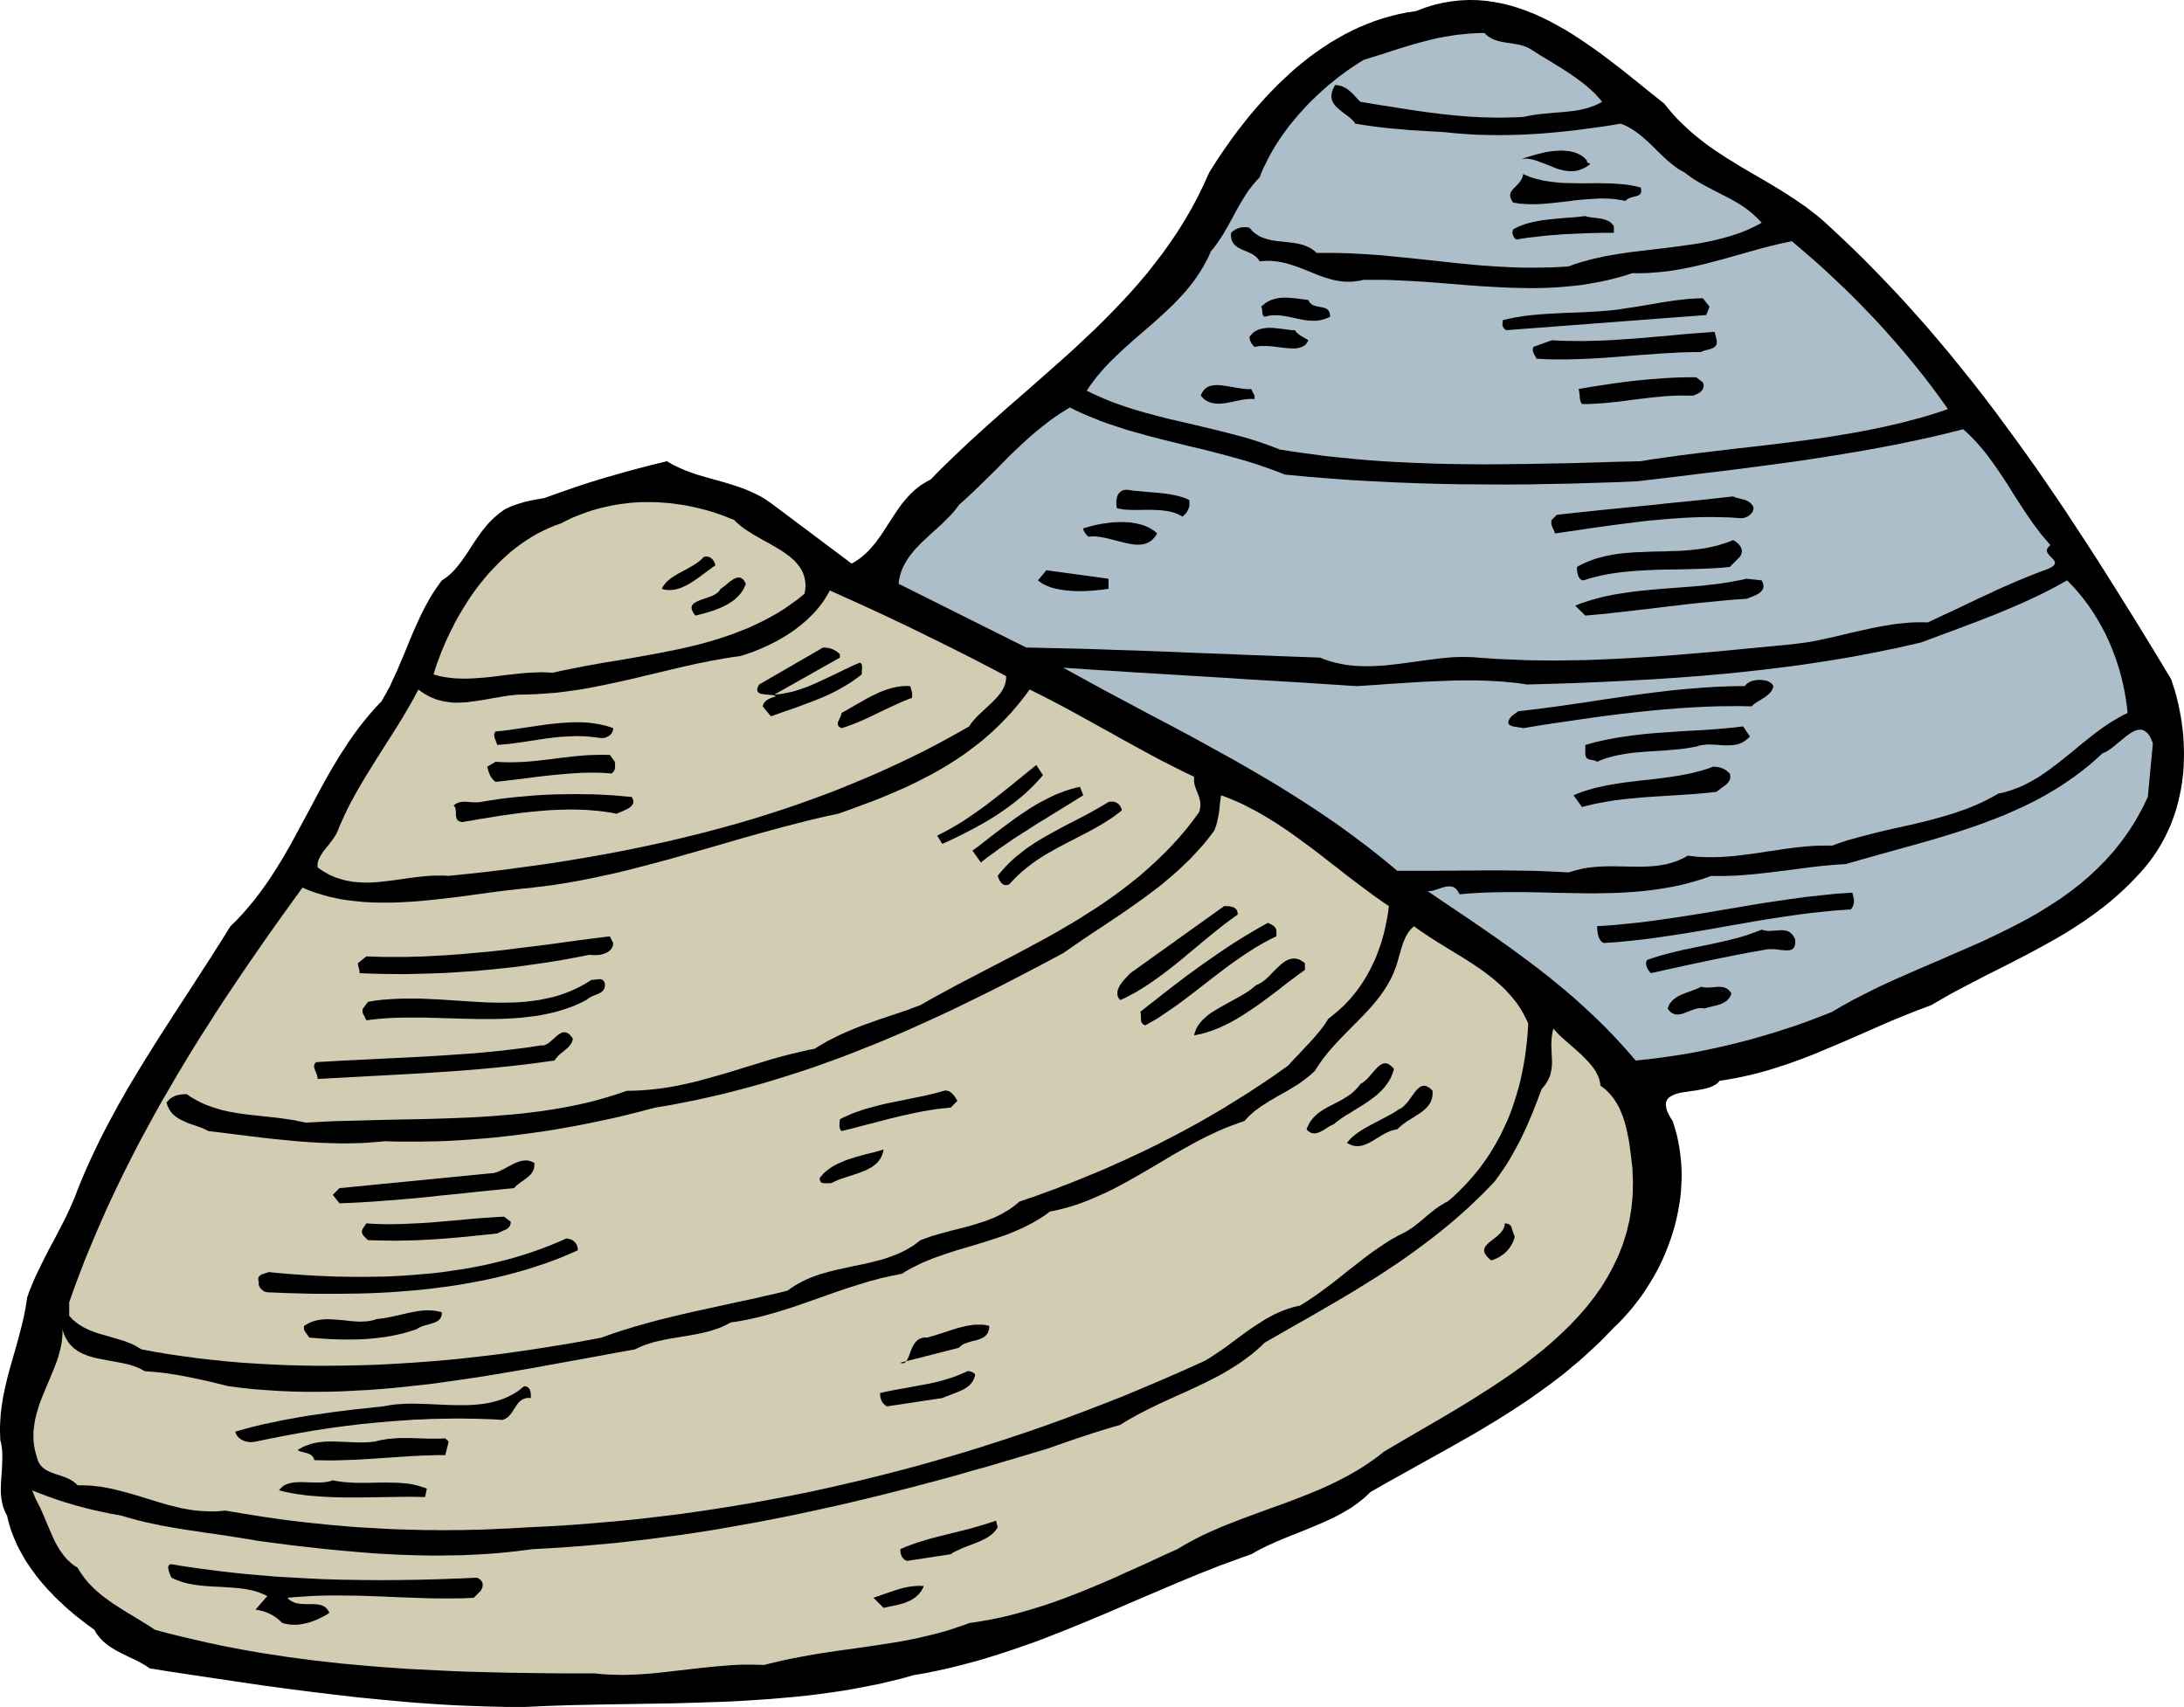
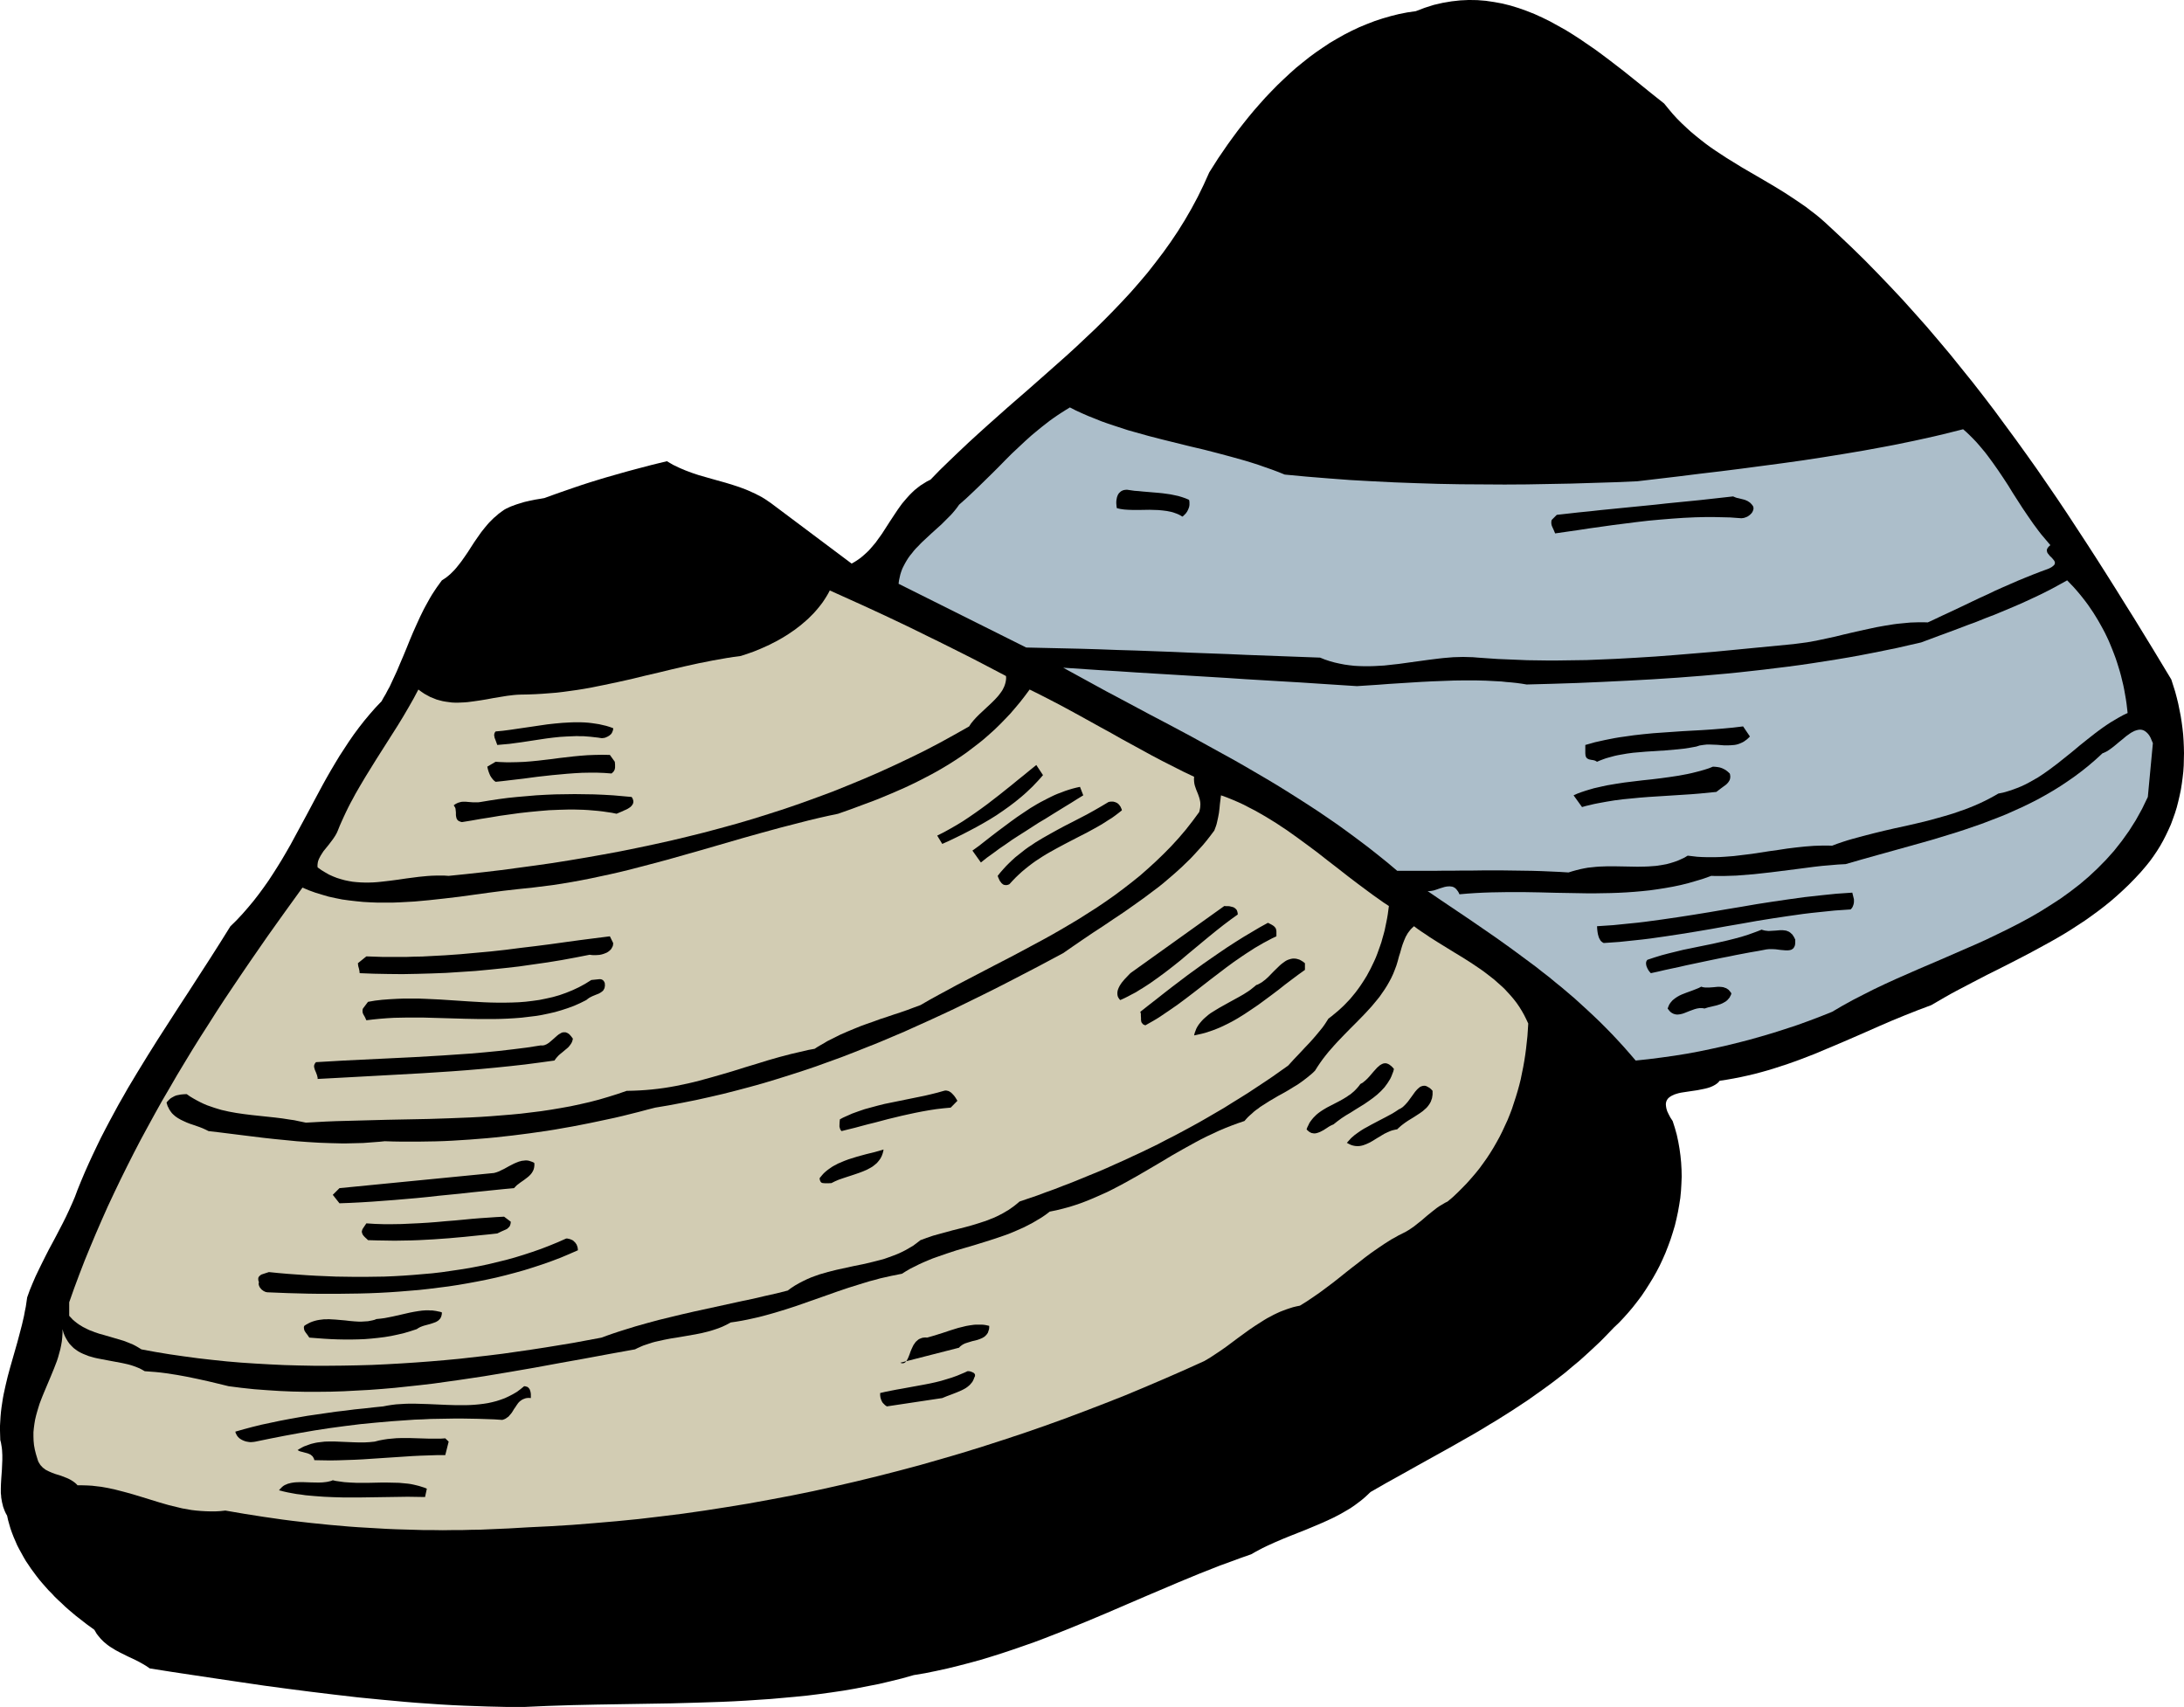
<svg xmlns="http://www.w3.org/2000/svg" width="2.93in" height="2.29in" fill-rule="evenodd" stroke-linecap="round" preserveAspectRatio="none" viewBox="0 0 16000 12506">
  <style>.brush1{fill:#000}.pen1{stroke:none}.brush2{fill:#acbeca}.brush3{fill:#d2ccb3}</style>
  <path d="m12192 759 31 38 31 37 32 35 34 34 34 32 34 31 36 30 36 29 36 28 37 27 38 26 38 25 38 25 39 24 39 24 39 24 79 46 79 46 78 46 78 48 38 25 38 25 38 26 38 26 36 28 37 28 35 29 35 31 98 91 97 92 95 93 93 95 92 96 91 97 88 98 88 99 86 101 85 101 83 103 83 103 81 104 80 105 78 106 78 106 77 107 76 107 75 109 74 108 73 109 72 110 72 110 71 110 70 110 70 111 69 111 69 110 136 222 134 222 14 44 14 44 12 45 11 45 9 45 9 45 7 45 6 45 5 46 3 45 2 46 1 45-1 45-1 45-3 45-5 44-6 45-7 44-9 43-10 43-11 43-13 42-15 42-15 41-18 40-19 40-20 39-22 39-23 37-25 37-26 36-28 35-41 48-42 45-43 44-44 42-45 41-45 39-47 38-47 36-48 35-48 34-49 32-49 32-50 31-51 30-51 29-51 28-103 56-104 54-104 53-104 52-104 54-103 54-51 27-51 29-50 29-50 29-48 18-48 18-48 19-48 19-95 39-95 41-95 42-94 41-95 41-95 40-95 40-96 37-49 18-48 17-49 16-49 16-49 15-50 14-49 13-51 12-50 11-51 10-51 9-52 8-10 12-12 10-14 9-15 8-16 7-18 6-19 5-19 4-40 8-41 6-40 6-39 6-18 4-17 5-15 5-15 7-12 7-11 8-9 9-7 11-5 13-2 14 1 15 3 18 6 20 10 21 13 25 17 26 16 50 14 50 11 51 9 51 7 51 5 51 3 52 1 52-2 51-3 52-5 52-8 51-9 51-11 51-12 50-15 50-16 50-18 49-19 49-21 48-22 47-24 46-26 46-27 44-28 44-29 43-31 41-32 41-33 39-34 38-35 37-37 35-49 51-49 50-51 48-51 47-51 46-53 44-52 44-54 42-54 41-55 40-55 39-55 39-56 37-56 37-57 36-57 36-57 34-57 35-58 34-58 33-116 66-117 65-117 65-116 65-117 65-115 66-23 22-22 20-24 20-24 18-24 18-25 17-26 16-26 15-26 15-27 14-27 14-28 13-55 25-57 24-57 24-58 23-58 23-59 24-58 25-57 26-29 14-28 15-28 15-28 16-77 27-76 28-77 28-76 30-76 30-75 31-75 31-75 32-151 64-149 64-151 65-150 63-76 31-76 31-76 30-77 30-77 29-77 27-78 27-78 26-79 25-79 24-80 22-81 21-81 20-82 18-83 17-84 14-85 24-85 21-85 20-87 17-87 17-87 15-88 13-88 12-88 11-90 9-89 8-90 8-90 6-90 6-90 5-91 4-182 6-182 5-183 3-183 3-182 3-182 4-91 3-91 3-90 4-90 4h-86l-85-2-86-2-86-3-86-3-86-4-87-5-86-6-87-6-86-7-86-8-87-8-173-17-172-20-173-21-171-22-171-23-170-25-169-25-167-25-166-25-165-26-26-18-27-16-27-15-28-14-57-27-56-28-28-15-26-16-13-8-13-9-12-9-12-10-12-10-11-11-11-11-10-12-10-12-10-13-8-14-9-15-55-40-54-42-27-21-26-22-26-22-26-23-25-24-25-23-25-24-23-25-24-24-23-26-22-25-22-26-21-27-20-27-20-27-18-27-19-28-17-29-16-29-16-29-15-29-13-30-13-30-12-31-11-31-9-31-9-32-7-32-9-16-8-17-6-16-6-16-4-17-4-16-3-17-3-17-1-16-2-17v-34l1-34 2-35 5-70 3-71v-35l-2-37-2-18-3-18-3-18-5-19-1-35-1-35v-35l2-34 2-34 3-33 4-33 5-33 5-33 6-32 7-32 7-32 15-63 17-63 18-63 18-63 18-63 17-64 17-65 15-65 6-33 7-34 5-34 5-34 19-53 21-51 22-51 24-50 24-49 24-48 25-49 26-48 25-47 25-48 25-48 24-48 23-49 22-49 21-49 19-51 26-64 27-64 28-63 29-63 30-63 30-62 32-62 32-61 33-61 33-61 35-61 34-60 72-120 73-119 74-118 76-118 76-118 77-118 76-118 77-119 75-118 75-120 45-44 43-46 41-47 40-48 38-49 36-49 36-51 34-52 33-52 32-52 31-53 31-54 59-109 59-109 58-109 59-110 30-54 31-54 32-54 32-53 34-52 34-52 36-52 37-50 39-50 41-49 42-48 44-46 15-27 16-27 14-27 15-27 26-56 26-56 24-57 24-56 24-58 23-57 24-57 25-56 26-57 27-55 15-28 15-27 15-27 16-27 17-26 18-27 18-25 19-26 17-11 16-11 16-13 15-13 14-14 14-14 13-15 13-16 25-32 24-34 24-35 23-36 24-37 25-36 26-37 28-35 15-18 15-17 16-16 17-17 18-15 18-16 19-14 21-15 16-9 17-8 18-8 19-7 19-7 19-6 20-6 19-6 39-9 38-8 37-6 34-6 55-20 56-20 55-19 55-19 56-19 56-18 55-17 56-17 56-16 56-16 57-16 56-15 57-15 57-15 57-14 58-14 22 13 22 13 23 11 23 11 23 10 24 10 24 9 24 9 48 16 49 14 49 14 50 14 50 14 49 15 49 16 48 18 24 10 24 11 24 11 23 12 23 12 23 14 22 15 22 15 591 443 23-13 23-15 21-15 20-17 19-17 19-18 17-19 17-20 17-20 15-21 16-22 15-21 29-45 29-45 29-44 30-45 15-21 16-22 17-20 18-21 18-20 19-19 19-18 21-17 22-17 24-15 24-15 26-13 68-70 70-68 70-67 71-67 71-65 72-65 72-64 72-64 145-126 144-127 71-63 71-63 70-64 69-65 69-65 67-66 66-67 65-68 64-69 62-71 61-72 58-74 57-75 55-77 53-79 51-82 48-83 46-86 43-88 41-91 33-52 33-52 35-51 35-51 37-51 37-50 39-50 39-49 40-48 42-48 42-47 43-45 44-45 45-43 46-43 46-41 48-39 49-39 49-36 51-35 51-34 53-31 53-30 55-28 55-26 56-23 57-22 58-19 59-17 60-15 61-12 62-9 66-25 66-21 65-15 65-11 63-7 63-3 63 1 62 5 61 9 60 11 60 15 59 18 59 21 58 23 57 26 57 28 56 31 56 31 55 34 54 35 54 37 54 37 53 39 52 39 104 80 101 81 99 80 98 78z" class="pen1 brush1" />
-   <path d="m11221 365 66 42 70 42 70 43 70 45 35 24 33 24 32 24 32 26 29 26 29 27 13 15 13 14 12 14 12 15-16 9-16 8-17 8-17 6-16 6-17 6-17 5-17 4-35 8-35 6-36 4-36 4-74 6-75 7-38 4-38 5-39 7-39 8-40 2-40 1-40 1-39 1-77-1-77-2-75-4-75-6-74-7-73-8-73-9-73-10-73-11-72-11-73-12-73-11-73-12-73-12-19-19-19-21-19-20-22-20-11-9-11-8-13-7-12-6-14-6-14-3-15-3-16-1-8 15-7 14-5 13-4 13-2 12-1 11v11l2 11 2 10 4 9 4 10 6 8 6 9 7 8 7 8 8 7 17 15 18 14 18 14 18 13 18 14 15 14 8 7 6 8 6 7 5 8 82 13 80 11 80 9 79 7 80 7 82 5 83 5 86 5 78 8 79 6 79 5 80 2 80 1 80-1 80-2 80-4 81-5 81-7 82-8 82-9 82-11 82-11 83-12 82-14 17 6 17 7 16 8 16 9 16 9 15 10 15 10 15 11 29 23 28 24 28 26 27 26 27 27 27 26 27 26 28 25 29 24 29 22 15 11 15 9 16 9 16 9 17 13 18 13 18 13 18 12 36 22 37 21 74 39 74 38 37 19 36 20 36 21 35 23 17 12 17 13 17 13 16 14 16 15 16 15 15 16 16 17-39 21-39 19-40 18-41 16-42 14-42 13-42 12-44 11-43 10-45 9-44 8-45 7-91 13-92 12-93 11-92 11-93 11-92 14-46 8-45 8-45 10-45 10-45 12-43 12-44 14-43 16-62 4-61 3-60 1-60 1h-59l-59-1-58-2-58-3-57-3-57-4-56-4-57-5-112-11-111-12-111-12-112-12-112-11-113-11-57-4-58-4-57-3-59-3-59-2-59-1h-121l-13-12-13-10-14-10-15-8-15-7-15-6-16-6-16-4-16-4-16-3-17-3-17-2-34-4-34-4-34-3-33-5-16-3-17-4-16-4-15-5-16-6-15-6-14-8-14-9-14-10-13-11-12-13-12-14-9-2-9-2h-10l-9-1-9 1h-9l-9 2-8 2-9 2-8 4-9 3-8 5-7 5-8 5-7 6-7 7-1 13v12l2 12 2 10 3 10 4 8 5 9 5 7 6 7 7 6 7 6 7 5 17 9 17 9 37 15 36 17 8 5 8 6 8 5 7 7 7 7 6 7 6 8 5 9 27-3 27-1h26l25 2 25 3 24 4 24 5 24 6 23 7 23 7 23 8 22 8 44 17 44 18 44 18 44 16 23 7 22 7 23 6 23 5 24 4 24 3 24 2h25l25-1 26-3 27-4 27-6h125l62 1 62 3 124 6 123 8 124 10 123 10 123 9 123 7 61 3 62 2 61 1 61 1 62-1 61-2 61-3 61-5 62-6 61-7 61-10 61-11 61-13 61-15 61-17 62-20 39 1 38-1 39-1 38-3 38-3 38-4 38-4 37-6 37-6 37-7 37-7 36-8 73-17 73-19 72-19 71-20 71-20 71-20 71-20 72-18 71-17 71-15 80 68 80 69 78 70 77 72 77 73 75 74 74 76 73 76 71 78 70 79 69 80 67 81 66 82 64 83 62 84 61 85-67 23-68 21-67 20-69 18-68 18-69 16-70 16-69 14-70 14-70 13-70 12-71 12-71 11-70 10-72 10-71 9-142 18-143 17-143 16-143 17-143 17-142 18-71 10-71 10-71 10-70 12-168 4-168 5-167 5-166 3-166 3-166 2-165 1-166-2-82-1-82-2-83-3-82-3-82-4-82-4-82-5-82-6-82-7-82-8-82-8-82-9-82-11-82-11-82-12-82-13-43-17-43-16-43-15-44-15-45-14-44-13-45-12-45-12-91-23-91-22-91-22-91-21-91-21-90-23-45-12-45-12-44-13-45-13-43-14-44-15-43-15-42-16-43-18-41-18-42-19-40-20 24-35 25-34 26-34 27-32 28-32 29-31 30-30 31-30 63-59 64-57 66-57 65-56 65-58 63-59 31-30 30-31 29-31 29-32 27-33 27-34 25-35 24-36 23-37 21-38 20-39 18-41 14-16 13-17 12-16 12-17 23-34 22-35 40-70 38-70 19-35 20-35 20-34 21-34 23-34 25-32 13-16 13-16 14-15 15-15 13-34 14-33 16-32 16-33 17-32 18-32 19-32 20-31 20-31 22-31 22-30 22-30 24-29 24-29 24-28 26-28 25-28 26-27 27-26 27-26 27-25 28-25 27-24 29-23 28-23 28-22 29-21 29-21 29-20 29-19 29-19 28-17 53-17 53-16 53-17 52-17 53-17 53-16 54-16 54-15 54-14 55-13 56-11 57-9 29-5 29-3 30-3 29-3 30-2 30-2 31-1h31l8 9 9 8 9 7 9 6 10 6 9 5 10 5 11 4 21 7 22 6 22 4 23 4 47 7 46 8 23 7 22 7 11 5 11 5 11 6 11 7z" class="pen1 brush2" />
  <path d="m11626 1189 25 12-17 13-17 11-17 9-17 7-17 6-16 4-17 2-16 1h-16l-17-1-16-2-15-3-16-4-16-4-16-5-15-6-62-25-61-23-15-5-15-5-15-3-15-3-15-2-15-1-15 1-15 1 48-15 58-17 32-8 33-8 34-6 35-4 17-1 17-1 17-1 17 1 17 1 16 2 17 2 15 4 16 4 14 5 15 7 14 7 13 8 12 10 12 11 10 12v12zm394 185 2 7 1 7 1 7v6l-1 5-1 4-2 5-2 3-2 4-3 3-4 2-3 3-9 4-9 3-21 5-21 6-11 4-9 5-5 3-4 4-4 4-4 4-25-5-26-4-25-4-26-2-26-2h-26l-26-1-26 1-53 3-52 4-53 5-52 7-53 6-52 6-52 5-51 4-26 1h-50l-25-1-25-1-25-2-25-4-24-4-6-9-5-8-4-8-3-8-2-7-1-7-1-7 1-6 1-6 2-6 3-6 3-5 8-11 9-10 21-21 21-23 9-13 8-15 4-7 2-8 2-9 2-9 24 11 25 10 25 8 26 8 26 6 26 6 27 4 26 4 27 3 28 3 27 2 28 1 55 1 56 1h56l56-1 55 1 56 1 27 2 27 2 27 2 27 3 26 4 27 5 25 5 26 7zm-197 282v50h-89l-46 1-45 1-47 2-46 2-46 2-47 2-46 4-45 3-45 4-44 5-44 5-42 5-41 6-40 7-5-3-4-3-4-3-3-4-6-9-4-10-3-11-1-11 1-5 1-5 1-5 2-5 14-8 14-7 15-7 15-6 30-11 31-9 32-8 33-6 33-6 34-4 69-7 69-6 70-5 70-8 12 4 13 3 13 2 14 2 28 3 29 4 15 3 14 3 13 5 13 5 13 7 12 9 5 5 5 6 5 6 5 6zm-2079 665-15 7-15 6-15 5-15 4-15 3-15 3-15 1h-30l-15-1-15-1-15-2-29-5-30-6-30-7-30-6-30-6-30-4-15-1-15-1h-30l-15 1-15 3-15 3-15 4-5-3-3-3-3-3-2-4-3-9-1-11-1-10-1-11-2-10-4-10 9-9 10-8 9-7 10-7 10-6 10-5 10-5 10-4 21-6 21-5 21-3 22-1h22l22 1 23 2 23 2 45 6 47 6 3 7 4 7 5 6 5 5 5 5 6 4 6 3 6 3 13 4 13 3 14 3 13 2 13 3 13 3 5 2 6 3 5 3 5 3 4 4 4 5 3 5 3 6 2 7 2 8 1 9v10zm2780-74-24 61-1464 111-9-5-7-6-6-8-4-8-2-5-1-5v-11l1-12 3-14 27-6 27-6 27-6 27-4 55-9 56-6 56-5 56-4 57-3 57-3 57-2 57-2 57-3 57-3 57-4 57-5 56-6 55-9 70-10 71-12 71-12 71-12 72-11 71-8 35-4 35-2 35-2 35-1 49 62zm-2939 246-6 11-6 9-6 9-8 7-8 6-10 5-9 4-11 3-11 3-11 2-12 1h-13l-26-1-28-2-58-7-59-7-30-1h-42l-14 2-13 2-13 3-9-9-7-9-7-9-5-10-4-9-3-9-1-9-1-10 7-9 8-9 8-8 8-8 9-6 10-5 9-5 10-4 10-3 11-3 11-2 11-2 22-2h23l23 1 23 3 23 2 23 3 22 3 22 3 20 2h19l5 7 5 6 5 6 6 5 11 9 13 9 26 15 28 17zm2989-12 1 7 2 8v18l-1 6-2 5-2 4-3 4-3 4-3 3-4 3-8 6-10 4-20 7-22 5-10 3-10 3-9 4-7 4-74 1-74 2-75 4-74 4-75 6-76 5-75 6-75 6-76 6-76 5-75 4-76 3-76 2h-114l-39-1-38-2-38-2-10-18-11-20-4-11-2-11-1-6 1-6 1-7 2-7 135-49 74 4 75 1 75 1 75-2 75-2 76-4 76-5 75-5 76-6 75-7 75-6 74-7 74-7 74-6 72-5 72-6 13 50zm-99 320 4 11 2 10v9l-2 9-3 8-4 7-5 7-6 6-6 6-8 5-7 4-8 4-16 7-15 5-52-1h-52l-51 2-51 3-50 5-50 5-50 6-50 6-49 6-50 7-50 6-50 5-51 5-51 3-52 3h-52l-5-6-3-7-3-7-2-7-3-14-1-14-1-14-2-14-2-13-3-14 53-9 53-9 53-8 53-8 53-8 54-7 53-7 54-6 53-5 54-5 54-4 55-4 54-3 55-2 55-1h55l49 37zm-3284 98v25l-13-1h-26l-13 1-26 3-27 5-53 11-53 10-25 3-26 2-12-1h-12l-12-2-12-2-11-3-11-4-11-5-11-6-11-7-10-9-9-9-10-11 5-13 6-12 7-10 7-9 8-8 9-6 9-6 10-4 11-4 11-2 11-2 12-1 12-1 13 1h13l13 2 54 8 56 10 27 4 26 3 13 1 12 1h13l11-1 25 49z" class="pen1 brush1" />
  <path d="m9412 3477 160 15 160 13 160 12 161 9 161 8 162 6 161 5 162 3 162 1 162 1 163-1 162-3 162-3 162-5 162-5 161-7 153-18 152-18 152-19 152-18 151-19 151-20 151-20 150-21 150-23 149-24 148-25 147-27 74-14 73-15 73-15 73-16 72-16 72-17 72-18 72-18 25 22 24 23 23 23 23 24 22 25 21 25 21 25 20 26 39 53 38 54 37 55 36 55 35 57 36 56 36 56 38 56 38 55 40 54 21 27 22 26 22 26 22 26-8 7-6 6-5 7-4 6-2 6-1 6 1 6 1 5 2 6 3 5 4 5 4 5 9 11 10 9 9 10 8 10 4 5 2 5 2 5v9l-2 6-3 5-5 5-6 5-8 6-9 5-12 6-57 21-57 22-57 23-56 23-55 24-55 24-56 25-54 26-55 25-55 26-54 26-55 26-55 26-54 25-55 26-56 26-32-1h-32l-32 1-31 1-32 3-31 3-31 3-31 4-62 10-61 11-61 13-60 13-61 14-60 14-61 15-60 13-61 13-61 12-62 9-62 8-145 14-145 14-144 14-145 14-144 12-145 12-144 11-144 9-144 8-144 6-72 3-73 1-72 1-72 1h-72l-72-1-73-1-72-3-73-3-72-3-73-5-72-5-36-3-36-1-36-1-36 1-36 1-36 3-36 3-36 4-72 9-73 10-73 10-72 10-37 4-36 4-36 4-37 2-36 2-36 1h-36l-36-1-37-2-36-4-36-5-36-7-36-8-36-10-36-12-35-14-134-5-135-5-135-5-135-5-136-6-135-5-136-5-135-6-136-5-135-5-135-4-134-5-134-4-133-3-133-3-132-3-935-467 3-24 5-23 5-22 7-22 8-21 10-20 10-19 11-19 12-19 13-18 14-17 14-18 15-17 16-16 16-17 16-16 69-64 71-64 34-34 34-34 16-18 15-18 15-19 14-20 52-46 50-47 49-47 48-47 48-47 47-47 46-47 47-47 48-45 49-46 49-44 52-43 26-21 27-21 27-21 28-20 29-20 29-19 30-19 31-19 45 23 46 21 46 20 48 19 47 19 48 17 48 16 49 16 49 16 50 14 50 14 50 14 101 26 101 25 101 25 102 24 101 26 101 27 50 14 50 14 49 15 50 16 48 17 49 17 48 18 47 19z" class="pen1 brush2" />
  <path d="m8711 3662 2 9 1 9v18l-1 9-2 9-3 8-3 8-4 8-4 8-5 7-5 7-6 6-6 6-6 6-7 5-13-8-13-7-14-6-14-5-14-5-15-4-15-3-15-3-31-4-32-3-32-1-32-1-64 1h-63l-30-1-29-2-14-2-14-2-13-3-13-3-2-12-1-11-1-12v-12l1-12 2-11 2-10 4-11 4-9 6-9 7-7 8-7 9-5 10-4 12-2 13-1 28 4 28 4 29 2 29 3 59 5 59 5 30 3 29 4 28 4 29 6 28 6 27 8 26 9 26 11zm4133 49 2 9v9l-2 8-3 8-4 8-5 7-6 6-6 6-8 6-7 5-8 4-8 3-8 3-8 2-8 1-7 1-42-3-41-3-42-1-43-1-42-1h-42l-43 1-43 1-86 4-86 6-86 7-87 8-86 10-86 11-87 11-85 12-86 12-85 13-84 12-83 12-11-26-11-24-4-11-2-12v-12l1-7 2-7 37-37 81-9 80-9 81-8 81-9 81-8 80-8 81-8 81-8 80-8 81-9 81-8 81-8 80-8 81-9 81-9 81-9 9 4 10 4 9 3 10 2 20 5 20 5 10 3 9 4 9 4 9 6 9 6 8 8 8 9 7 11z" class="pen1 brush1" />
-   <path d="m5378 3809 16 17 19 16 19 16 20 15 21 14 22 14 22 14 23 13 46 27 47 25 46 27 45 27 21 14 20 14 20 15 18 16 18 16 15 17 15 18 13 18 11 20 9 20 8 22 5 22 3 24 1 26-2 26-5 28-49 40-50 36-50 35-52 32-53 30-53 28-54 26-55 25-56 22-56 22-57 19-57 19-58 17-58 16-59 15-59 14-60 13-60 12-60 12-60 11-121 22-122 21-122 20-122 22-61 12-60 12-61 12-60 14-26-2-27-1-27-1-27 1-55 2-56 4-55 6-56 6-56 7-56 7-56 6-55 4-28 2-28 1-27 1h-27l-27-1-27-1-27-3-26-3-27-4-26-5-26-7-25-7 13-42 14-42 16-42 16-42 18-43 18-42 20-42 21-42 21-42 23-42 24-41 25-41 25-40 27-40 28-39 29-38 30-37 31-37 32-35 33-34 34-34 35-32 35-31 37-29 38-28 39-27 40-25 40-23 42-21 43-20 43-18 45-16 37-19 37-18 38-16 39-15 38-14 39-13 39-11 40-10 39-9 40-8 40-7 41-5 40-5 40-3 41-2h81l41 1 41 3 40 3 41 5 40 6 41 6 40 8 40 9 40 10 39 10 40 12 39 13 39 14 38 15 39 15z" class="pen1 brush3" />
-   <path d="m8477 3908-9 16-11 14-11 12-11 11-13 8-13 7-14 6-14 4-14 3-15 1-16 1-16-1-16-1-17-3-17-3-17-3-71-18-71-18-18-4-18-3-17-3-18-2-17-2h-17l-17 1-16 1-11-11-12-15-5-8-5-9-3-9-1-9 31-9 33-9 34-8 35-7 36-5 37-5 37-2 37-1h18l19 1 18 1 18 2 18 3 17 3 17 4 17 4 17 5 16 6 16 7 15 8 15 8 14 9 13 11 13 11zm4269 172-74 74-65 6-67 4-67 3-69 2-68 2-70 1-69 1-69 2-69 3-69 4-34 3-34 3-33 3-33 4-34 5-32 5-33 6-32 7-31 7-31 8-31 9-30 10-7-1-6-1-5-3-5-3-5-5-4-5-4-6-3-7-5-15-3-16-2-18v-18l32-18 33-15 34-14 33-12 35-10 34-9 35-7 36-7 35-5 36-4 36-3 37-3 73-3 73-3 74-1 74-3 37-1 37-2 37-3 37-4 36-4 36-5 37-7 36-8 35-9 36-11 35-12 35-14 9 5 8 5 8 6 8 7 7 6 6 8 6 7 4 8 4 8 2 9 2 8v9l-2 9-3 9-4 10-6 9zm-7504 61-43 31-46 34-24 18-24 17-25 17-25 16-26 14-25 12-13 6-13 4-13 4-13 4-13 2-13 2-13 1h-13l-13-1-13-1-12-3-13-4 5-11 5-9 7-9 7-9 7-9 8-8 9-7 8-8 20-14 20-13 21-13 23-12 45-24 45-26 21-14 20-14 10-8 9-9 9-8 8-9 9-2 9-1 7 1 8 1 7 2 6 3 6 4 5 4 5 5 5 5 4 6 4 6 6 14 5 13zm2879 173-29 4-31 4-33 3-35 3-35 2-36 1h-37l-36-2-36-3-36-5-17-3-17-3-16-4-16-4-16-5-15-6-14-6-14-6-13-7-12-8-12-8-11-9 62-74 455 62v74zm-2657-37-5 13-6 13-6 13-7 12-8 11-8 11-9 10-9 10-10 10-10 9-11 9-11 8-23 15-25 14-26 13-27 11-27 11-28 9-57 17-56 14-10-12-7-11-5-10-4-10-2-9-1-8 2-7 2-7 4-6 5-5 6-6 7-4 16-9 19-8 43-15 44-16 11-5 10-5 9-6 9-6 8-7 7-7 6-9 5-8 10-6 10-8 11-8 12-10 12-10 12-10 13-9 13-9 12-6 13-5 6-1 6-1h6l6 1 6 2 6 3 5 4 6 4 5 6 5 8 5 8 5 10zm7442-25 4 8 3 7 3 8 2 7 1 6v12l-1 6-2 6-2 5-2 5-4 4-7 9-9 8-11 7-11 6-12 6-13 6-26 10-24 9-74 5-73 6-72 7-73 7-72 7-72 8-73 9-72 8-73 9-73 9-74 8-74 9-75 8-76 9-77 7-78 7-74-73 38-15 39-13 38-12 39-11 38-10 39-9 39-8 39-7 39-6 39-6 39-5 39-5 79-8 79-7 79-6 79-6 79-6 80-7 39-5 40-4 39-5 40-6 39-6 39-8 40-7 39-9 111 12z" class="pen1 brush1" />
  <path d="m15587 5224-32 15-31 17-31 18-30 18-29 19-29 20-29 21-28 21-56 44-55 44-55 46-55 44-55 44-56 42-28 20-29 20-29 19-30 17-30 17-30 16-32 15-32 13-33 12-33 11-35 10-35 7-35 20-35 19-36 18-36 17-37 16-37 15-37 14-38 13-37 13-39 12-38 11-39 11-77 21-79 19-78 18-79 17-78 18-78 19-78 20-77 21-38 11-37 12-38 13-37 14-33-1h-33l-33 1-33 1-66 5-66 7-65 8-65 10-65 9-65 10-65 10-66 8-66 8-66 5-33 2-33 1h-68l-34-1-34-2-34-4-35-4-25 15-26 12-25 11-26 9-26 8-26 7-27 5-26 4-26 4-27 2-27 2-27 1-54 1-54-1-55-1-56-1h-56l-56 2-28 2-28 3-29 3-28 5-29 6-28 7-29 8-29 9-65-4-67-3-69-3-69-2-70-1-71-1-72-1h-144l-72 1h-72l-71 1h-71l-70 1h-272l-70-59-72-58-71-56-73-55-73-54-73-53-74-51-75-51-75-49-75-48-76-48-76-47-77-46-77-45-77-45-77-44-156-86-156-86-157-84-158-83-157-84-158-84-157-86-157-86 135 9 135 9 133 8 134 9 132 8 133 8 132 8 133 8 132 8 134 9 134 8 134 8 136 8 137 9 138 9 140 9 77-5 77-5 79-6 79-5 79-5 80-5 80-4 80-3 79-3 79-1h78l78 2 38 2 38 2 38 2 37 4 37 3 37 4 37 5 36 6 186-5 185-6 185-8 184-9 183-10 183-12 90-7 91-7 91-8 90-8 90-9 90-10 90-10 89-11 90-11 89-12 89-13 89-14 89-14 89-15 88-16 88-17 89-18 88-18 87-20 88-20 67-25 67-25 68-25 67-25 68-26 68-25 67-27 68-26 67-28 67-28 67-29 67-31 66-31 66-33 65-35 65-36 24 25 23 24 23 26 22 26 21 26 21 27 20 27 19 28 19 28 18 29 17 28 17 30 16 29 16 30 15 31 14 30 13 31 13 32 12 31 12 32 11 33 10 32 10 33 9 33 8 33 8 33 7 34 6 34 6 34 5 34 4 34 4 35z" class="pen1 brush2" />
  <path d="m7370 4953 1 14-1 13-2 13-3 13-4 13-5 13-6 12-6 12-8 12-8 11-9 12-9 11-21 23-22 22-46 43-46 43-22 22-20 22-9 11-9 11-8 12-7 11-108 61-109 60-109 57-110 54-112 53-112 51-113 49-114 47-114 46-116 43-116 42-116 40-118 38-118 37-119 35-120 33-120 32-121 30-121 29-122 27-123 26-123 25-124 23-124 22-125 21-125 20-126 18-126 17-127 17-127 15-128 14-127 13-31-2h-63l-31 1-31 2-31 3-31 3-31 4-62 8-61 9-61 8-61 7-30 3-30 2-30 1h-30l-30-1-29-2-30-3-29-5-29-6-29-8-29-9-28-11-29-13-28-16-28-17-28-20-1-9v-9l1-9 1-8 2-9 3-9 3-8 4-8 9-17 10-16 11-17 13-16 26-32 25-33 12-17 11-17 10-18 8-18 14-35 15-34 15-33 16-34 16-33 17-33 18-33 17-32 37-64 38-64 39-63 39-63 40-63 40-63 40-63 40-63 39-64 38-65 37-65 35-66 22 16 22 15 22 12 22 12 23 9 22 9 22 6 23 6 23 4 22 3 23 3 23 1h23l23-1 23-1 24-2 46-6 48-7 48-8 48-9 49-8 49-8 25-3 25-3 25-2 26-1 52-1 53-2 52-3 52-4 51-4 51-6 51-7 50-7 50-8 51-9 49-10 50-10 99-21 99-22 98-24 99-23 99-24 99-23 100-22 101-20 51-9 51-9 51-8 52-7 46-15 48-17 47-19 47-21 24-11 23-12 24-12 23-13 23-13 23-14 22-14 22-15 22-15 21-16 21-16 20-17 20-17 20-18 18-18 19-19 17-19 17-20 16-20 16-21 14-21 14-22 13-22 12-23 82 37 82 37 82 37 80 37 80 37 80 38 80 38 80 39 79 39 80 39 80 40 80 40 81 41 81 42 82 43 82 43z" class="pen1 brush3" />
-   <path d="M6153 4793v25l-480 271 21-2 20-2 21-3 20-4 20-4 20-4 20-5 20-6 39-13 40-14 38-16 39-17 77-36 77-37 39-19 38-18 39-18 39-16 4 2 4 4 3 3 2 4 2 10 1 11-2 25-1 27-19 15-19 14-19 13-19 14-39 24-39 23-41 22-40 20-42 19-42 17-42 17-43 16-43 16-43 16-87 30-88 31-61-73 3-9 3-8 4-7 5-7 6-6 6-5 6-5 7-4 14-7 15-6 15-5 14-5-8-4-10-3-12-2-13-1-28-2-27-4-12-2-11-4-4-3-4-3-3-3-3-4-1-4-1-5-1-5 1-6 2-7 3-7 4-8 5-9 468-271 18 1 16 2 16 3 16 5 14 7 15 8 14 11 14 12zm6839 234-2 7-2 6-2 7-3 6-6 11-8 10-10 10-10 9-12 9-11 8-25 16-25 15-12 8-12 8-10 9-10 9-53-1-53-1-53 1h-53l-106 3-106 5-106 7-105 8-106 10-105 11-105 12-104 13-104 14-104 15-103 15-103 15-102 16-102 17-17-4-22-3-12-2-12-1-11-3-11-3-9-4-7-5-3-3-2-3-2-3-1-5v-9l2-5 2-6 3-6 4-7 6-7 6-8 49-37 104-12 103-13 103-14 103-15 104-15 103-16 103-15 103-15 103-14 104-13 103-12 104-10 52-4 53-4 52-4 53-3 52-2 53-2 53-1h53l3-6 5-5 5-5 5-4 13-8 13-7 16-5 16-3 16-2 17-1 16 1 17 2 15 3 14 5 6 3 6 4 6 4 5 4 5 4 4 5 3 5 3 6zm-6310 49v37l-33 12-32 13-32 14-33 15-64 30-65 31-64 31-65 29-32 13-32 12-33 12-32 10-10-5-8-6-5-6-3-6-1-7v-7l1-7 3-7 7-15 7-16 4-7 2-8 2-7 1-7 60-34 60-35 31-17 30-18 31-16 31-15 31-15 32-13 32-11 32-10 16-3 17-4 16-2 17-3 17-1 17-1h17l17 1 13 49z" class="pen1 brush1" />
  <path d="m8748 5691-1 18 1 17 2 16 4 16 10 29 12 29 5 14 5 15 4 15 3 16 1 17-1 18-1 9-2 10-2 9-3 11-48 65-50 64-52 61-54 59-55 56-57 55-58 53-59 52-61 49-62 48-63 47-64 45-65 44-66 42-66 42-67 40-68 40-68 39-69 38-69 37-138 74-139 72-138 72-138 72-68 37-67 36-67 37-66 38-49 18-48 18-49 17-49 16-50 17-49 16-49 18-49 17-49 18-49 20-48 20-48 21-48 24-48 24-23 14-23 13-24 14-23 15-44 8-43 10-43 10-43 10-84 22-84 24-84 26-83 25-83 26-84 25-84 24-84 23-43 11-43 10-43 9-43 9-44 8-44 7-45 6-45 5-45 4-46 3-47 2-46 1-67 23-67 21-68 20-69 18-70 16-70 15-72 13-71 12-73 11-73 9-74 9-74 7-74 6-75 6-75 5-76 4-151 6-152 5-152 3-151 3-151 4-150 4-75 2-74 3-73 4-73 4-29-6-29-6-28-6-29-4-58-9-57-7-57-6-56-6-56-6-56-7-55-8-55-10-26-6-27-6-27-8-26-8-26-9-26-9-26-11-25-12-25-13-25-14-25-15-24-17-23 1-21 2-10 2-10 2-10 2-9 3-9 4-9 5-9 5-8 5-8 7-7 7-8 8-7 9 4 13 4 13 6 11 5 11 7 11 7 10 7 9 8 8 9 8 8 7 10 7 9 6 21 12 21 10 22 10 23 9 24 8 23 8 23 8 23 9 22 10 22 11 78 9 80 10 80 10 81 10 81 10 82 9 82 8 81 8 82 6 82 5 82 3 81 2h40l41-1 40-1 40-1 40-3 39-3 40-3 39-4 61 2 62 1h124l62-1 62-1 63-2 62-3 63-4 63-4 63-5 63-5 63-6 63-7 63-7 63-8 62-8 63-9 63-9 62-10 62-11 63-11 62-12 61-12 62-13 61-13 61-13 60-14 60-15 60-15 60-16 59-15 101-17 100-19 100-20 99-22 99-23 98-25 98-26 97-27 96-29 96-30 96-31 95-32 94-34 94-34 93-36 93-37 93-37 92-39 92-39 91-41 91-41 91-42 90-42 90-44 90-44 89-44 89-45 89-46 177-92 176-94 72-50 73-50 74-50 75-49 74-50 75-50 74-52 73-52 36-27 36-27 36-27 35-28 34-29 34-29 34-30 33-30 32-31 32-31 31-33 30-33 30-33 29-35 28-36 27-36 6-16 6-16 5-16 4-17 7-32 6-32 4-33 3-32 4-32 4-32 42 15 42 17 42 18 41 19 40 21 41 21 39 22 40 23 39 24 39 24 39 26 38 25 76 54 75 55 75 56 74 58 74 57 74 58 75 57 74 55 38 28 37 26 38 27 38 25-4 30-4 30-5 30-6 30-6 29-6 29-8 30-8 28-8 29-10 29-10 28-10 28-11 28-12 27-13 27-13 27-14 26-14 26-16 26-16 25-16 24-18 25-18 24-19 23-19 23-21 22-21 22-22 21-22 20-24 20-24 20-25 19-14 22-15 23-16 22-17 21-35 42-37 42-39 41-40 43-41 43-41 45-58 41-58 41-58 39-59 39-59 39-59 37-60 37-59 37-60 35-60 35-61 35-60 33-61 33-62 33-61 31-61 32-62 30-62 30-63 29-62 29-63 28-62 28-63 27-64 26-63 26-64 26-63 24-64 25-64 23-64 24-65 22-64 22-20 17-20 16-21 15-20 14-21 12-22 13-21 11-22 11-22 10-23 9-22 9-23 8-46 15-46 14-47 13-47 12-48 12-47 13-48 13-47 13-47 16-46 17-27 21-27 20-29 17-28 16-30 15-29 13-31 12-30 11-31 11-32 9-31 8-32 8-64 15-65 13-64 14-64 14-32 8-32 8-31 9-31 9-31 11-30 11-30 13-29 14-29 15-28 16-28 18-27 20-83 21-85 19-85 20-86 18-87 19-87 19-87 19-87 19-87 20-87 21-86 21-85 23-85 24-84 26-41 13-42 14-40 14-41 15-102 19-102 19-103 17-104 17-104 16-104 15-105 15-105 13-106 12-106 12-106 10-106 9-107 8-107 7-107 6-107 5-107 3-107 2-106 1h-107l-107-2-107-3-106-5-106-6-106-7-106-9-105-11-105-12-104-14-104-15-103-17-103-19-16-10-15-9-16-9-16-8-34-14-34-13-71-21-72-21-36-10-35-12-17-7-17-6-17-8-16-8-16-8-16-10-15-9-15-11-15-12-14-12-13-14-13-14v-99l36-102 38-102 39-101 41-100 42-100 43-99 44-99 46-98 47-98 48-97 49-97 50-96 52-96 52-95 53-95 55-94 55-95 56-93 57-94 58-93 59-92 59-93 60-92 61-91 62-92 62-91 63-91 63-91 64-90 65-91 65-90 65-90 47 20 47 17 49 15 48 14 50 11 50 10 51 7 52 6 51 5 53 3 53 2h107l53-2 55-3 54-3 55-5 54-5 55-6 55-6 110-13 109-15 109-15 108-14 106-12 105-11 72-9 72-9 72-11 71-12 71-13 71-14 70-15 70-15 70-16 70-17 69-18 69-18 139-37 138-39 137-39 138-40 138-40 139-39 139-38 140-36 70-18 71-17 71-16 71-15 99-35 99-37 49-18 49-19 48-20 48-20 48-21 48-21 47-22 47-23 47-24 46-24 46-25 45-26 45-27 44-28 44-29 43-30 42-32 42-32 41-33 40-35 40-36 39-38 38-39 38-40 36-42 36-43 35-45 34-46 75 37 76 39 75 39 74 40 75 41 74 41 74 41 75 41 74 42 75 41 75 41 75 41 76 40 77 39 77 39 78 37z" class="pen1 brush3" />
  <path d="M4492 5335v9l-2 8-3 8-3 7-4 7-5 6-6 5-6 5-7 4-7 4-7 3-7 3-7 2-8 1-7 1h-7l-26-4-27-3-26-3-25-2-26-2h-25l-26-1-25 1-49 2-49 3-48 5-48 6-47 7-46 7-46 7-46 7-45 6-44 6-45 4-44 4-10-28-10-26-1-7-1-6-1-6 1-5 1-6 2-5 3-5 4-5 53-5 54-7 54-8 55-8 55-8 54-8 55-8 55-6 55-5 54-3 27-1h54l27 1 27 2 26 3 27 4 26 4 26 6 26 6 26 8 25 9zm8328 61-11 11-11 10-11 8-11 8-11 6-11 5-12 5-12 4-12 3-12 2-12 1-12 1-25 1h-25l-51-4-52-2h-26l-26 3-13 2-13 2-12 4-13 4-44 8-45 7-46 5-46 4-46 4-47 3-47 3-47 3-46 4-47 4-45 6-46 8-22 4-23 5-22 6-22 6-21 6-22 8-21 8-21 9-7-4-7-4-7-2-8-2-14-2-14-3-6-2-5-3-5-3-5-5-3-6-3-7-1-8-1-11v-61l36-10 35-10 36-8 36-8 35-7 36-7 35-6 36-5 70-10 71-8 72-7 71-5 72-5 72-5 72-4 73-4 74-5 74-6 75-7 75-9 50 74z" class="pen1 brush1" />
  <path d="m15735 5839-42 87-46 83-50 79-53 74-56 71-59 66-62 63-64 60-67 57-70 54-71 51-74 48-75 47-76 44-78 42-80 41-80 39-81 39-82 37-83 36-165 72-166 71-82 36-82 36-81 37-80 38-79 40-78 40-76 42-75 44-85 34-87 33-86 31-88 29-88 28-88 26-89 25-90 23-90 22-91 20-91 19-92 17-93 15-93 13-94 12-94 10-43-50-43-49-44-48-44-47-44-45-45-45-46-44-45-42-46-42-46-42-47-40-47-40-47-38-47-39-48-37-48-38-97-72-98-72-98-70-100-69-99-68-101-68-101-68-101-69 7 1h7l7-1 8-1 16-3 16-5 32-11 33-10 16-3 15-1h8l7 1 8 1 7 2 6 3 7 4 6 5 6 6 6 8 6 8 5 9 5 11 58-5 59-4 59-3 59-2 58-1 59-1h117l118 2 116 3 117 2 116 2h58l58-1 57-1 58-2 57-3 57-4 57-5 57-6 57-8 57-9 56-10 57-12 56-14 55-16 56-17 56-20 30 1h61l31-1 62-2 63-5 63-5 64-7 63-7 64-8 63-8 63-8 62-8 61-8 61-7 59-5 58-5 56-3 125-36 125-35 126-35 125-35 125-35 125-38 62-19 61-20 61-21 61-21 60-23 60-23 60-24 58-26 58-26 58-28 57-29 56-31 55-32 55-34 54-36 53-37 52-39 51-41 50-43 49-45 11-4 12-6 12-6 12-8 25-18 25-20 25-21 26-21 25-21 25-18 12-8 13-7 12-6 12-4 11-3 12-2h11l11 2 11 4 10 6 10 8 10 10 10 13 9 16 8 19 9 21-37 394z" class="pen1 brush2" />
  <path d="m4504 5581 2 20v23l-1 5-1 6-2 6-3 5-3 6-5 5-5 5-6 5-54-4-53-2h-54l-55 1-54 3-55 4-54 5-55 5-54 6-54 6-53 7-52 7-52 6-51 6-50 6-49 5-7-5-6-5-5-5-5-6-9-12-8-13-6-14-6-16-5-17-4-18 61-36 26 2 27 1 26 1h26l52-1 52-2 51-4 51-5 51-6 52-6 51-7 52-6 52-6 52-5 53-4 53-2 55-1 55 1 36 50zm3137 98-19 22-19 21-19 20-20 21-20 19-21 20-21 19-21 18-44 36-45 34-45 32-47 32-48 30-48 28-50 28-49 26-50 26-51 25-50 24-51 23-37-61 48-24 47-26 47-27 46-28 45-30 45-31 45-32 45-33 44-34 44-34 45-36 44-35 45-37 45-36 45-37 46-37 49 74zm5031-12 2 6 1 7 1 6v6l-1 11-3 11-5 9-6 9-7 8-8 8-38 28-34 26-61 6-61 6-62 5-62 4-62 4-63 4-63 4-63 4-63 5-62 6-62 6-62 8-61 10-60 11-30 6-29 7-30 7-28 8-62-86 29-13 30-11 30-10 30-9 31-9 31-7 31-7 32-7 65-11 65-10 66-8 66-8 66-7 66-8 66-9 66-10 32-6 32-6 32-7 32-8 31-8 31-9 31-10 30-12 18 1 17 2 16 3 15 5 15 7 14 8 14 11 14 13zm-4736 160-44 27-46 29-46 28-47 29-47 29-48 30-49 29-48 31-48 31-49 31-48 31-47 33-47 32-46 34-46 33-44 35-62-87 47-34 46-36 46-36 47-36 47-35 47-35 47-34 49-33 48-32 50-30 25-14 25-13 25-13 26-13 25-12 26-11 27-10 26-10 27-9 27-8 27-7 28-6 24 62zm-3309 12 5 7 3 6 2 6 2 6 1 6v6l-1 5-1 5-2 5-3 4-3 5-3 4-8 8-10 7-11 7-12 6-12 5-12 6-24 10-21 9-34-7-34-5-34-5-35-4-35-3-35-3-35-2-35-1-36-1h-36l-36 1-36 1-73 3-72 6-73 7-72 8-72 10-72 10-71 12-70 11-68 12-68 11-7-1-5-2-6-2-4-2-4-2-4-3-3-3-3-4-4-7-2-8-2-9-1-9v-19l-2-19-1-9-3-8-5-8-5-8 11-8 11-6 11-5 11-3 11-3 11-1h23l23 2 26 2h43l15-2 66-11 66-10 68-9 68-7 70-6 70-6 70-4 71-3 71-1 71-1 71 1 70 1 70 3 70 4 68 6 67 6zm3592 98-24 19-25 19-25 18-26 16-26 17-26 16-26 15-27 15-53 29-55 28-54 28-54 28-54 29-54 30-26 15-26 16-26 17-26 17-25 18-25 19-25 20-24 20-24 22-23 22-23 24-22 24-9 4-8 2-8 1-7-1-7-1-7-3-5-4-6-5-5-6-4-6-5-6-3-7-7-15-5-14 20-25 21-24 21-23 22-22 22-21 23-21 24-19 24-19 24-19 25-18 26-17 25-17 53-32 53-30 54-30 54-29 55-28 54-28 54-28 54-30 52-30 52-31 9-2 9-1h16l8 2 7 2 7 3 7 3 6 5 6 5 5 6 4 6 5 7 3 8 4 8 2 9zm5363 652v19l-1 9-2 9-3 9-4 10-6 9-8 9-59 4-58 4-58 6-58 6-57 6-58 7-56 8-57 8-113 17-112 18-112 20-111 19-111 20-112 19-111 18-112 17-56 8-56 8-57 7-56 6-57 6-57 6-57 4-58 4-6-3-6-4-6-5-5-5-4-7-4-7-4-8-3-9-5-18-3-19-2-19-1-19 60-4 60-4 59-6 59-6 60-6 58-7 59-8 59-8 117-17 116-18 117-19 116-20 115-19 116-20 116-18 116-17 116-16 117-13 58-6 59-6 58-4 59-4 12 49zm-4514 111-53 38-53 40-52 41-53 43-52 43-53 44-53 44-52 44-54 43-53 41-54 40-55 39-27 18-28 18-28 17-27 17-29 15-28 15-28 14-29 13-6-6-4-6-4-6-3-6-2-6-1-6-1-7v-13l1-7 1-6 2-7 5-13 7-14 8-13 9-13 10-12 11-13 21-22 20-21 688-492 15 1h16l9 1 8 2 8 2 8 2 7 3 6 4 6 5 6 6 4 7 3 9 2 9 1 11zm283 123v37l-32 15-32 17-32 17-31 18-31 18-31 20-31 20-30 20-61 42-60 44-59 45-59 45-59 46-58 45-59 45-58 43-59 41-59 40-29 19-30 18-30 17-30 17-8-3-7-3-5-5-4-5-4-5-2-6-1-6-1-7v-14l-1-15v-15l-2-8-2-7 58-46 58-45 57-45 58-45 58-44 58-44 58-42 58-42 59-41 58-40 59-40 59-38 59-37 59-35 59-35 60-33 10 5 10 5 11 6 9 6 5 4 4 4 3 4 4 4 2 6 2 5 1 6 1 7z" class="pen1 brush1" />
  <path d="m11196 7499-3 47-3 45-5 46-5 46-6 45-7 45-8 45-9 44-9 45-11 44-12 43-13 43-14 43-14 43-16 42-17 42-19 41-19 41-20 40-22 40-23 40-24 39-25 38-27 38-27 37-29 36-31 36-32 36-33 34-34 34-36 34-38 32-20 10-20 12-20 12-19 13-37 29-37 30-37 32-38 30-19 15-20 14-20 13-20 12-26 13-26 13-26 15-26 14-49 31-49 33-49 34-47 35-47 37-47 36-47 37-46 37-47 37-48 36-47 35-49 34-49 33-50 31-25 5-25 6-25 8-24 8-24 9-23 9-24 11-23 11-22 12-23 12-22 13-22 14-44 28-43 29-84 61-83 62-41 29-42 28-41 27-41 24-144 65-144 63-145 62-146 61-147 58-148 57-149 56-150 54-150 52-151 50-152 49-152 47-154 45-154 44-154 41-156 40-156 38-156 36-158 35-157 32-159 30-159 29-159 26-160 25-161 23-161 20-161 19-162 16-163 14-162 13-164 10-163 8-69 4-69 4-70 3-69 3-68 3-69 1-69 2h-69l-69 1-69-1h-69l-68-2-69-2-69-2-69-3-69-4-69-4-69-4-69-5-69-6-69-6-69-7-69-7-70-8-69-8-70-9-69-10-70-10-70-11-70-11-70-12-70-12-37 4-36 2h-36l-35-1-35-2-35-3-34-4-34-6-34-6-33-8-33-8-33-8-66-19-65-20-65-20-66-20-65-18-66-17-33-7-34-7-34-6-34-4-34-4-35-2-35-1h-36l-8-9-9-8-9-7-10-7-10-6-10-6-10-5-11-5-44-17-45-14-21-8-21-9-10-5-10-5-9-5-8-7-9-6-7-8-8-8-6-8-6-10-6-10-4-11-4-13-10-33-8-32-6-33-3-32-1-31v-31l3-31 4-30 5-30 7-30 8-29 9-30 9-29 11-29 11-28 12-29 24-57 24-57 23-56 22-57 9-28 8-29 8-29 6-29 5-29 3-29 2-30v-30l7 26 9 23 11 21 12 20 12 17 15 16 15 15 16 12 17 12 18 10 19 9 20 8 20 8 21 6 21 6 22 5 89 17 91 17 23 5 22 5 22 6 21 7 21 8 20 8 19 10 19 11 39 3 40 3 39 4 39 5 39 6 39 6 39 7 38 7 77 16 77 17 75 18 74 18 94 12 93 10 94 7 93 6 94 4 94 2h93l94-1 94-3 93-5 94-5 94-7 93-8 94-10 93-10 94-11 93-13 93-13 94-14 93-14 186-31 185-32 185-34 184-33 183-34 183-33 20-10 20-9 21-9 21-7 21-7 21-7 22-6 22-5 45-10 46-9 45-7 47-8 46-8 46-8 45-9 45-11 22-6 22-7 21-7 22-8 20-8 21-10 20-10 20-11 41-6 41-7 41-8 41-9 40-9 39-10 40-11 39-11 79-24 77-25 77-27 77-27 77-27 76-27 77-26 77-24 39-12 39-12 39-10 39-11 40-9 40-9 40-8 40-8 30-19 31-18 32-16 32-16 33-15 33-14 34-14 34-12 69-24 70-23 72-21 71-21 71-22 72-23 35-12 35-12 35-13 34-14 34-15 34-15 33-17 33-17 32-19 32-19 31-21 30-23 49-10 49-12 48-13 47-15 46-16 46-18 45-19 45-20 45-20 44-22 44-23 43-23 86-48 86-50 85-50 85-51 86-49 87-48 43-23 44-22 45-21 45-21 45-19 46-18 46-17 47-16 13-15 13-14 14-13 15-13 14-13 15-12 16-11 15-12 33-21 33-21 34-20 34-20 35-19 35-20 34-21 35-21 33-23 33-25 16-13 16-13 16-14 15-15 19-30 19-28 20-28 21-27 21-26 22-25 22-25 23-25 45-47 46-47 46-46 45-46 22-23 21-23 22-24 20-24 20-24 20-25 18-26 18-26 17-27 16-28 15-28 14-30 12-30 12-32 10-33 9-34 9-28 8-29 9-29 11-29 6-14 6-14 8-14 8-14 10-13 10-13 12-12 13-12 28 21 29 20 29 19 29 20 60 38 60 37 60 37 61 37 60 38 58 39 29 20 28 21 27 21 27 21 26 23 26 23 25 23 23 25 23 25 22 26 21 27 20 29 18 29 17 30 16 32 15 32z" class="pen1 brush3" />
  <path d="M13152 6884v23l-1 10-1 8-3 8-3 6-4 6-4 5-5 3-5 4-6 2-7 2-15 2h-15l-36-3-39-5-20-1h-29l-10 1-9 1-10 2-53 10-53 9-53 10-53 10-53 11-52 10-53 11-53 11-52 11-52 11-52 11-52 12-52 11-51 11-51 12-51 11-9-10-9-12-7-13-6-14-2-7-1-6-1-7v-7l1-6 2-6 3-5 4-5 51-17 52-16 53-14 53-13 53-13 54-11 53-11 54-11 54-11 53-12 53-12 52-13 52-14 51-16 25-9 25-9 24-9 25-10 8 3 8 2 8 2 9 1 17 2 18-1 34-2 35-3h16l16 2 8 1 7 2 7 3 8 3 6 4 7 5 6 6 7 6 5 8 6 9 5 10 5 10zm-8660 25v7l-1 6-1 7-2 5-3 6-3 5-3 6-3 4-9 9-10 8-11 7-12 5-13 5-14 4-15 3-14 1-15 1h-15l-14-1-14-2-102 20-103 19-104 17-105 15-105 15-106 12-107 11-106 10-107 7-107 7-106 4-107 3-106 2-105-1-105-2-104-4-1-9-1-9-2-9-2-9-3-10-2-9-1-9-1-9 62-50 60 2 59 2h175l57-2 58-1 56-3 113-6 112-8 110-10 110-10 109-12 109-14 109-13 109-14 108-15 110-15 109-14 111-14 24 49zm5068 148v49l-49 35-48 36-49 37-48 38-49 37-50 37-49 36-50 34-51 34-50 31-26 15-26 14-26 13-26 13-26 12-27 11-26 10-27 9-27 9-27 7-27 6-28 6 4-17 6-16 6-16 8-15 9-14 10-13 11-13 12-13 13-12 13-11 14-12 15-11 32-20 33-20 70-39 71-39 35-20 33-21 16-11 15-12 15-12 14-12 12-4 11-6 11-6 11-7 10-8 11-8 11-10 10-9 41-42 41-40 11-10 10-8 11-8 11-8 10-6 11-5 12-4 11-3 12-2h12l12 1 12 3 13 4 13 7 13 8 14 11zm-5129 147v8l1 7-1 7-1 6-1 6-2 5-3 5-2 5-7 8-9 7-9 6-11 6-23 9-24 10-12 6-11 6-11 8-10 8-44 22-45 20-46 17-46 15-48 14-48 11-48 10-49 8-50 6-50 6-51 4-51 3-51 2-51 1h-104l-105-2-105-3-105-3-105-3h-104l-52 1-51 1-51 3-51 4-50 5-50 6-11-24-11-19-4-9-2-10v-11l1-7 2-6 37-49 52-9 52-6 53-4 53-3 53-2h106l53 2 106 5 107 7 106 7 105 6 52 2 52 1h52l52-1 51-2 51-4 50-6 50-7 49-10 49-11 49-14 48-17 47-19 47-22 46-25 45-28 29-3 30-3h6l7 1 6 2 5 3 5 4 4 5 4 7 3 8zm8253 74-2 8-3 7-4 7-3 7-9 11-9 10-11 9-12 7-13 7-14 6-28 9-30 7-30 7-29 9-9-2-9-1h-18l-19 3-18 5-36 13-35 14-17 6-17 4-8 1-9 1h-8l-8-1-8-2-7-2-8-4-7-4-8-6-7-7-7-9-7-9 4-10 4-10 4-9 5-8 6-8 6-7 6-7 7-6 14-11 15-10 16-9 17-8 36-14 36-13 18-7 18-7 17-7 17-9 14 4 15 2h30l30-2 31-3h15l14 1 14 2 13 5 7 2 6 4 6 4 6 4 5 6 5 6 5 6 5 8z" class="pen1 brush1" />
-   <path d="m11725 7955 17 12 16 12 15 14 14 14 13 15 13 15 12 16 11 17 10 17 10 17 9 18 8 19 8 19 8 19 6 20 7 20 11 41 9 42 9 42 7 43 11 86 10 84 4 101-2 98-9 94-15 92-21 88-27 86-32 82-38 80-42 78-46 75-51 72-55 70-59 68-62 66-65 63-68 62-70 60-73 58-74 57-77 55-77 53-79 52-80 51-79 50-81 49-80 48-80 47-79 46-155 90-149 88-43 34-44 32-44 30-45 29-46 27-46 26-46 24-47 24-47 22-48 22-48 20-48 20-97 38-98 37-98 35-98 36-98 36-97 38-48 19-48 21-48 21-47 22-47 24-46 24-46 26-45 27-92 41-92 43-92 42-92 41-92 42-93 40-93 39-94 38-47 18-47 18-47 17-48 17-48 16-48 15-49 15-49 14-49 14-49 13-50 12-50 11-50 10-51 9-52 9-51 7-44 17-45 15-45 15-45 14-45 12-46 12-46 11-47 11-46 10-47 9-47 9-48 8-95 15-95 14-96 14-96 13-96 14-96 15-95 17-94 18-47 10-47 11-47 11-46 12-38-1-38-1h-77l-39 1-38 2-39 3-39 3-78 7-78 8-79 9-78 9-78 9-79 9-78 7-78 5-39 1-39 2h-38l-39-1-38-1-39-2-38-3-38-4h-214l-211-2-209-3-207-5-103-3-102-4-103-5-101-5-101-5-101-7-101-7-100-8-100-9-100-9-99-11-99-11-99-13-98-13-98-15-98-15-98-17-98-18-97-19-98-21-97-22-97-23-97-24-97-26-37-25-39-24-39-24-39-24-40-24-39-24-39-25-39-25-37-27-37-27-17-15-18-15-17-15-16-15-16-17-16-16-15-18-14-17-14-19-13-19-13-20-12-20-16-10-15-10-14-11-13-12-13-12-13-13-11-14-12-14-10-15-11-15-9-15-10-16-18-33-16-34-31-71-30-72-15-35-16-35-17-34-17-33-25-62 39 16 40 15 40 15 40 14 40 14 41 13 41 12 40 12 41 11 42 11 41 10 41 9 42 9 41 9 42 7 41 8 58 17 59 16 61 15 61 13 61 13 63 11 63 11 63 10 63 9 64 10 64 9 64 9 63 10 64 10 63 10 62 11 121 16 121 16 123 14 124 14 124 12 125 11 126 10 127 7 63 3 64 2 63 2 64 1 64 1 64-1 65-1 64-1 64-3 64-3 65-4 64-5 65-6 65-7 64-8 65-8 123-7 123-8 122-9 122-11 122-11 122-14 121-14 120-16 121-16 120-18 120-19 119-21 119-21 119-22 118-23 118-24 118-25 117-26 118-26 116-28 117-28 116-29 116-30 115-30 116-31 115-31 114-33 115-32 227-67 227-68 65-23 66-23 67-23 66-22 67-22 67-21 66-20 65-19 32-20 33-20 33-18 34-19 68-35 69-34 69-32 70-32 70-31 69-32 69-33 68-34 34-18 33-18 33-19 32-20 32-20 32-21 31-22 31-23 30-23 29-25 29-26 28-27 108-62 110-63 110-62 110-64 110-64 109-65 55-34 54-34 55-34 54-35 53-35 54-36 53-37 53-38 52-38 52-39 52-40 51-40 51-42 50-42 50-44 49-44 48-46 48-46 47-48 47-49 29-40 28-40 27-40 25-41 24-42 23-42 23-42 21-42 20-43 20-43 18-43 19-44 34-87 33-88 12-14 11-13 9-14 9-13 7-13 6-14 6-13 4-13 3-13 3-13 2-13 2-13 2-27v-26l-3-54-2-56 1-28 2-30 2-15 3-16 3-16 4-16 20 23 23 24 25 23 26 23 55 48 56 50 26 26 25 26 12 14 11 13 11 14 10 14 9 14 8 15 7 14 7 15 5 15 4 16 3 16 2 16z" class="pen1 brush3" />
  <path d="m4197 7610-3 13-4 12-6 11-7 10-7 9-8 9-9 8-10 8-20 17-21 17-11 10-10 11-10 12-9 13-109 15-107 14-108 12-107 11-106 10-107 9-107 8-107 7-108 7-108 6-108 6-109 6-110 6-110 6-111 6-113 6v-9l-2-8-2-9-3-8-6-16-7-16-2-7-2-7-2-8v-7l1-7 3-7 4-7 6-7 104-6 103-6 103-5 103-5 103-5 103-5 102-5 103-6 103-6 102-7 103-7 103-9 103-10 103-12 104-13 103-16 8 1 8-1 8-1 7-3 8-3 7-4 8-5 7-5 28-24 28-25 14-11 14-8 7-4 7-2 7-1h14l8 3 7 3 8 5 7 6 8 9 8 10 8 11zm6015 222-5 19-7 18-7 18-8 17-10 16-10 16-11 15-11 15-13 14-13 14-14 13-14 13-30 24-32 23-32 22-34 21-34 21-33 21-34 20-32 21-30 22-29 23-12 5-12 6-12 7-12 8-25 16-25 13-13 5-13 4-6 1-6 1h-7l-6-1-6-1-6-1-6-3-6-3-6-4-6-5-6-5-6-7 6-16 8-16 7-15 9-13 10-13 10-12 11-11 11-11 12-10 12-9 13-9 14-9 27-16 29-15 29-15 29-15 29-16 28-17 14-10 14-9 13-11 13-11 12-12 12-13 11-13 11-15 9-5 9-5 8-7 9-7 16-15 15-16 29-34 28-31 7-6 7-6 7-6 7-4 7-4 7-3 7-2 8-1h7l8 2 8 3 8 4 8 6 9 7 9 9 9 11zm283 160v28l-2 13-2 13-4 11-4 12-5 10-6 10-7 10-7 9-8 9-9 8-18 16-21 15-43 28-44 27-22 15-20 15-10 8-9 8-9 8-9 9-12 2-13 3-12 3-12 4-23 10-23 11-45 27-44 27-22 12-22 10-11 4-11 4-12 3-11 2-11 1h-12l-12-1-11-2-12-3-13-5-12-6-13-7 9-10 9-10 9-10 9-9 21-18 22-16 23-16 24-15 26-14 25-14 53-28 52-27 26-14 26-14 24-15 24-16 9-4 8-5 9-6 8-7 15-15 15-17 28-38 26-36 7-8 6-7 7-7 7-6 7-6 7-4 8-3 7-2 8-1h8l9 2 8 4 9 5 10 6 10 9 10 11zm-3481 73-49 50-53 5-52 6-52 8-51 9-51 10-51 11-50 11-49 12-50 12-49 13-49 13-49 12-49 13-48 13-49 12-48 12-4-5-4-5-2-5-2-6-3-11v-11l1-23 2-20 22-12 22-10 23-10 22-10 47-17 47-16 48-13 48-13 48-12 49-10 49-10 49-10 49-10 49-10 49-10 47-11 48-12 46-13 9-2h9l9 2 8 2 7 4 8 5 7 6 6 6 12 13 10 14 8 13 6 10zm-541 357-3 16-4 14-5 14-6 13-7 12-8 11-9 11-9 10-11 9-11 9-11 8-12 7-13 7-13 7-14 6-14 6-29 11-29 10-30 10-31 10-30 10-29 10-28 12-26 13-18 1h-31l-12-1-6-1-5-2-4-3-3-4-3-5-2-6-2-7v-9l10-12 10-12 10-11 12-11 12-10 12-9 13-9 13-9 14-8 14-7 14-8 15-6 30-13 32-12 32-10 32-10 33-9 33-9 65-16 62-18zm-2559 98 1 10v8l-1 8-1 8-2 8-2 7-3 7-3 6-8 13-9 11-11 11-12 10-25 19-26 18-13 10-12 9-11 11-10 11-76 7-78 8-79 8-79 8-80 9-81 8-81 8-81 9-81 8-81 7-82 7-81 6-80 6-81 5-79 4-79 3-49-62 49-49 1132-111 18-5 19-7 18-9 19-9 36-20 37-19 19-8 18-7 9-2 10-3 9-1 9-1 9-1h10l9 1 9 2 9 3 9 3 10 4 9 5zm-172 431-1 11-2 9-3 9-4 7-6 6-6 6-6 5-8 4-32 14-31 15-63 7-61 6-59 6-58 6-57 5-55 5-56 4-55 4-56 3-56 3-57 2-59 1-60 1-62-1-65-1-68-2-9-9-10-9-10-10-8-10-3-5-2-6-2-5-1-6v-6l2-6 2-7 4-7 25-37 63 4 63 2h65l65-1 66-3 65-3 66-4 65-5 65-6 64-5 64-6 62-6 61-5 60-4 58-4 57-3 49 37zm7355 111-5 16-5 15-7 15-8 14-8 13-9 13-10 12-11 11-11 11-12 9-13 9-13 9-14 7-15 7-15 6-16 5-14-11-11-11-9-10-7-10-6-9-3-9-2-9v-8l2-8 2-8 4-7 5-7 6-7 7-7 7-7 9-7 17-14 18-14 19-15 17-16 8-8 7-9 6-8 6-10 4-9 4-11 2-10 1-12 10 1 9 2 8 2 7 4 5 4 5 5 3 6 3 7 10 32 13 36zm-6863 98-64 28-64 27-66 25-65 23-67 22-67 21-68 19-68 18-69 17-69 15-70 14-70 13-70 12-72 11-71 9-72 9-72 8-73 6-73 6-73 5-73 4-74 3-74 2-74 1-74 1h-150l-74-1-75-2-75-2-75-3-75-3-5-1-5-1-6-2-6-3-6-3-5-4-6-4-5-5-5-6-5-6-3-6-3-6-2-7-1-6v-7l2-7-4-11-1-9v-9l2-7 4-6 5-5 6-5 6-4 30-10 25-8 70 7 69 6 70 5 71 5 70 4 71 3 70 3 71 1 71 1h71l70-1 71-1 71-3 70-4 70-5 70-6 70-6 69-8 69-10 68-10 68-11 68-13 67-14 66-16 66-16 65-18 65-20 64-21 63-22 62-24 61-25 61-27h9l8 2 9 2 8 3 7 3 8 4 6 5 6 6 6 6 4 6 5 7 3 8 3 8 2 8 1 9 1 9zm-997 455v9l-1 8-2 8-2 7-3 6-3 6-4 5-5 5-5 5-5 4-6 3-6 4-13 5-14 5-30 9-30 8-15 5-15 6-13 7-12 8-46 15-47 14-47 11-47 10-48 8-48 6-48 5-49 4-49 2-50 1h-50l-51-1-51-2-51-3-53-4-52-4-13-19-15-20-3-5-3-5-3-6-1-6-1-6-1-6 1-7 2-6 15-10 15-8 16-8 16-6 16-5 16-4 17-3 16-2 17-2h17l17-1 17 1 35 2 34 3 35 3 34 4 34 3 34 2h17l16-1 16-1 17-1 15-3 16-3 16-4 15-6 30-3 30-4 31-6 30-6 62-14 61-14 31-6 30-5 30-4 30-2h14l15 1h15l14 2 14 2 14 3 15 3 13 4zm4010 99v12l-1 11-3 10-3 9-3 9-5 7-5 7-6 6-6 6-7 5-7 4-7 4-17 7-17 6-37 9-36 11-18 6-16 8-7 5-7 5-7 6-6 7-430 110 7 3 7 1h7l6-2 5-2 5-4 5-5 4-6 8-14 7-16 7-18 7-20 8-19 9-19 5-10 6-8 6-9 6-7 8-7 8-7 8-5 10-4 10-4 12-2 12-1 13 1 28-8 28-8 28-9 29-9 57-19 58-18 29-7 28-7 29-5 29-4 14-1h43l14 1 14 2 14 3 13 3zm-110 381-3 8-3 7-4 8-4 7-5 6-5 6-5 6-6 6-13 11-14 10-16 9-16 8-35 15-36 14-35 13-34 14-406 61-13-9-10-10-5-5-4-5-3-5-3-6-5-12-4-14-2-15v-17l39-9 40-8 41-8 40-7 82-15 82-15 41-8 41-9 40-10 40-12 39-12 39-14 19-8 19-8 19-8 19-9h10l11 2 11 4 11 5 4 3 3 3 3 4 2 5v10l-3 6-3 7zm-3248 148-11-1h-10l-10 1-9 2-8 3-8 3-8 4-6 4-7 5-6 5-6 6-5 6-10 14-9 14-10 14-9 15-9 14-11 13-6 7-5 6-7 5-7 5-7 5-8 4-8 3-9 3-59-4-58-2-59-2-58-1-59-1h-58l-58 1-58 1-58 1-58 3-58 2-57 4-115 8-114 10-113 11-113 14-111 15-111 17-110 19-109 20-107 21-107 22-12 2-11 1-12 1-12-1-12-2-11-2-12-4-10-4-10-5-10-6-8-6-8-8-7-9-5-9-5-10-3-11 63-18 64-17 65-16 66-14 66-14 68-13 67-12 69-12 69-10 69-10 69-10 70-8 69-9 70-7 70-8 69-7 31-6 32-5 32-4 33-2 33-2 33-1h34l34 1 68 2 68 3 69 3 68 2h68l33-1 33-2 33-3 33-4 32-5 32-7 31-8 31-10 30-11 30-14 29-15 29-17 27-20 27-22 9 1 7 2 7 2 6 4 4 4 4 5 4 6 2 6 4 13 2 15v29zm-602 319-25 99h-60l-60 2-61 2-61 3-60 4-61 4-61 4-60 4-61 4-60 4-60 3-60 2-59 2-59 1-59-1-57-1-3-11-5-9-5-8-7-6-7-6-8-4-9-4-9-3-19-5-18-5-9-2-9-3-8-4-7-4 16-10 16-9 16-8 17-6 16-6 17-6 16-4 17-4 17-3 17-2 17-2 17-2 35-1h35l71 3 73 3 37 1h38l38-2 39-4 31-8 31-6 32-5 32-3 33-3 33-1h67l66 2 66 2h96l30-2 25 24zm-160 345-13 61-63-1-64-1-66 1-67 1-68 1-69 1-69 1h-138l-69-2-68-3-68-5-34-3-33-3-33-5-33-4-33-6-32-6-31-7-32-8 8-10 8-8 8-8 9-7 10-6 10-4 11-5 12-3 11-3 12-2 13-2 13-1 26-1h28l56 2 56 1 27-1 27-3 12-2 13-3 12-3 12-5 21 5 21 3 21 3 22 3 44 3 44 2h90l91-2h44l45 1 43 1 43 4 21 2 21 3 20 4 21 5 20 5 19 6 19 6 19 8zm4182 283-6 10-7 9-7 9-8 9-8 8-9 8-10 7-9 7-21 13-22 11-23 11-24 10-49 19-50 19-24 11-23 11-23 11-21 14-320 49-7-3-6-3-6-3-5-5-4-4-4-5-4-5-3-6-5-12-3-13-2-13v-14l41-18 43-16 42-15 44-13 43-13 44-12 44-11 44-11 89-22 90-23 44-13 44-13 45-14 44-15 12 49zm-3813 369 8 5 8 5 6 5 6 5 4 6 4 6 2 6 2 6v13l-1 7-1 7-3 7-3 6-3 7-5 7-49 49-81 4-81 1h-83l-82-1-84-3-84-3-84-3-85-4-86-3-86-3-87-1-87-1-88 1-88 3-45 3-45 3-44 3-45 4 8 9 9 8 9 6 10 5 10 5 10 4 10 3 11 2 22 3 23 1 23 1h45l21 1 10 1 10 2 10 2 10 3 9 3 8 5 8 5 7 6 7 7 7 9 5 9 5 11-18 12-20 11-20 10-20 10-20 9-22 8-21 8-22 6-22 5-22 4-23 3-22 1-23-1-23-2-23-4-23-6-12-11-11-10-12-10-11-9-12-8-12-7-12-7-12-6-12-5-12-5-13-5-13-4-26-6-27-5 86-99-19-10-19-8-20-8-20-7-21-6-21-5-21-4-22-4-45-6-45-4-46-3-47-3-47-2-46-3-46-4-46-6-22-4-23-4-21-5-22-6-21-7-21-8-20-8-20-10-6-11-6-15-6-16-5-17-1-7-1-8 1-7 2-6 3-5 4-3 7-3 8-1 68 12 69 10 68 10 69 9 69 9 70 8 69 8 70 7 70 6 70 6 70 6 71 4 141 8 141 7 141 4 141 2 142 1 141-1 140-2 140-4 140-5 139-6zm3272 61-5 12-6 10-5 10-7 10-6 8-7 9-8 7-8 8-8 7-8 6-9 6-9 6-19 10-20 8-20 8-21 6-22 6-22 5-43 9-42 9-74-74 42-14 45-16 46-16 47-15 23-7 24-6 24-5 24-4 23-2 24-2h23l24 1z" class="pen1 brush1" />
</svg>